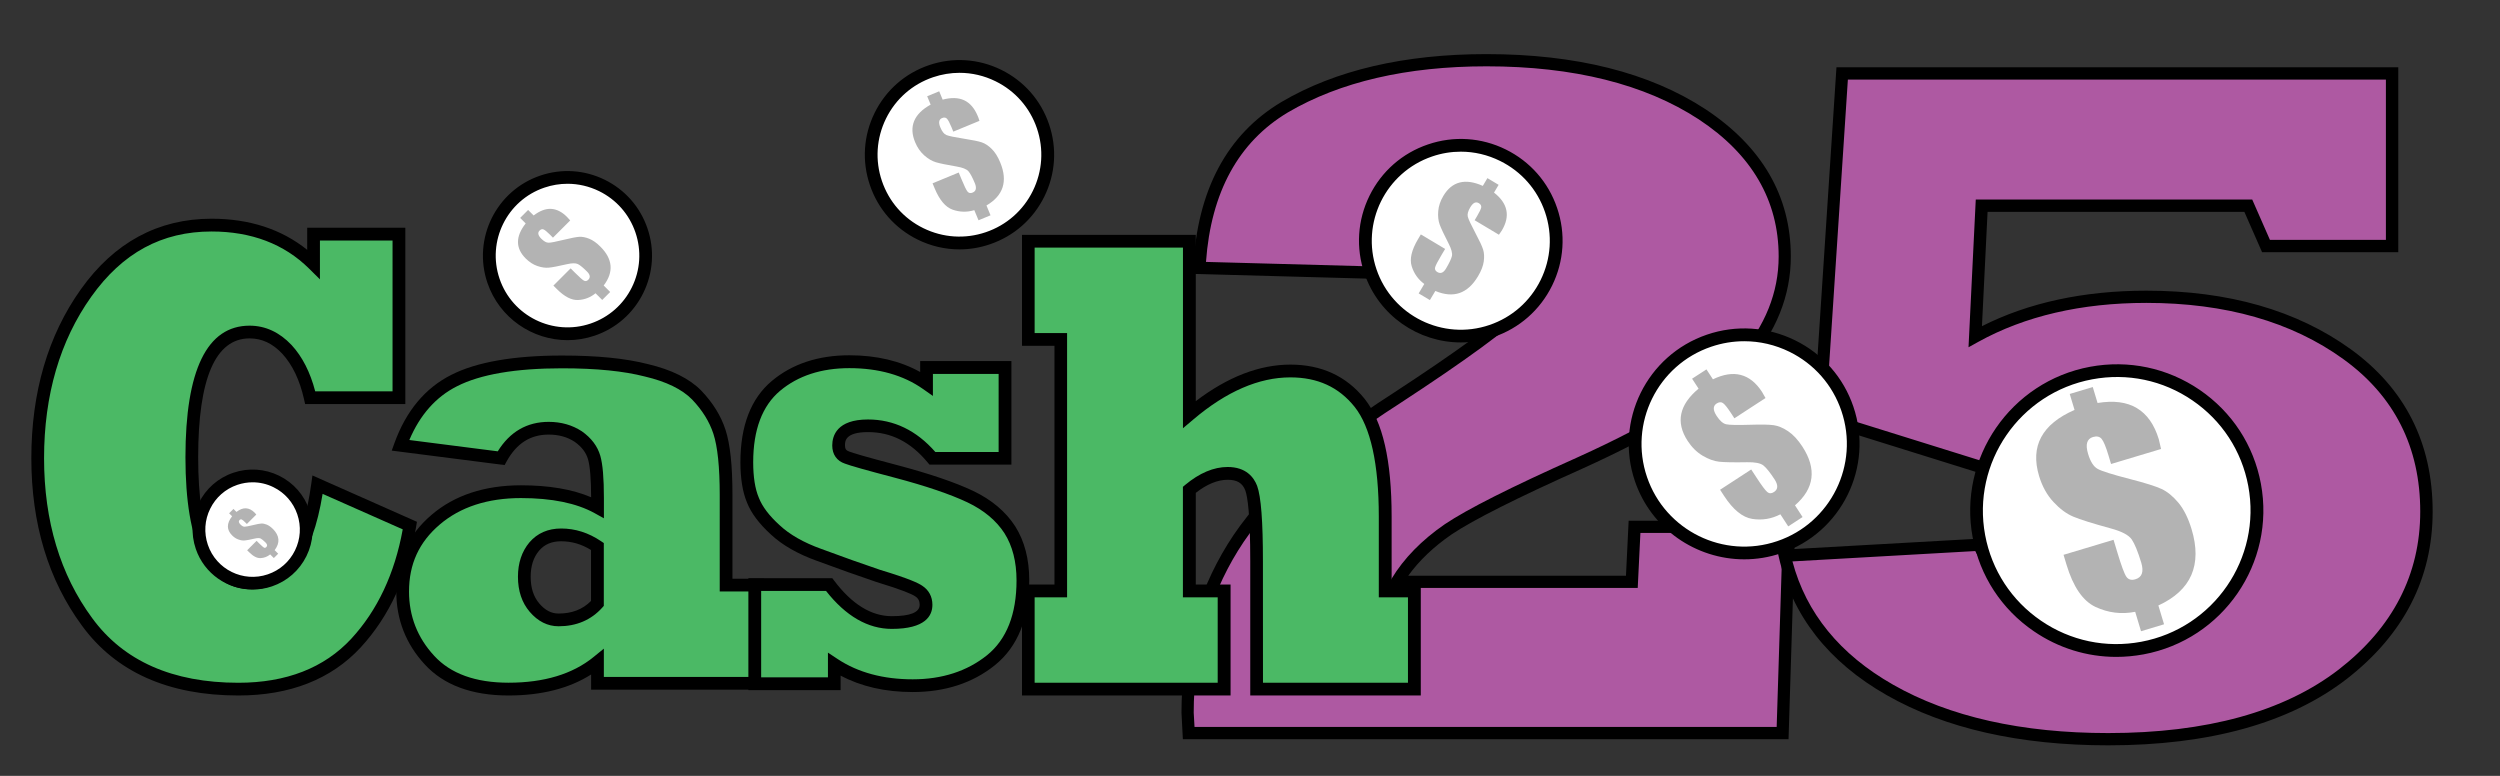
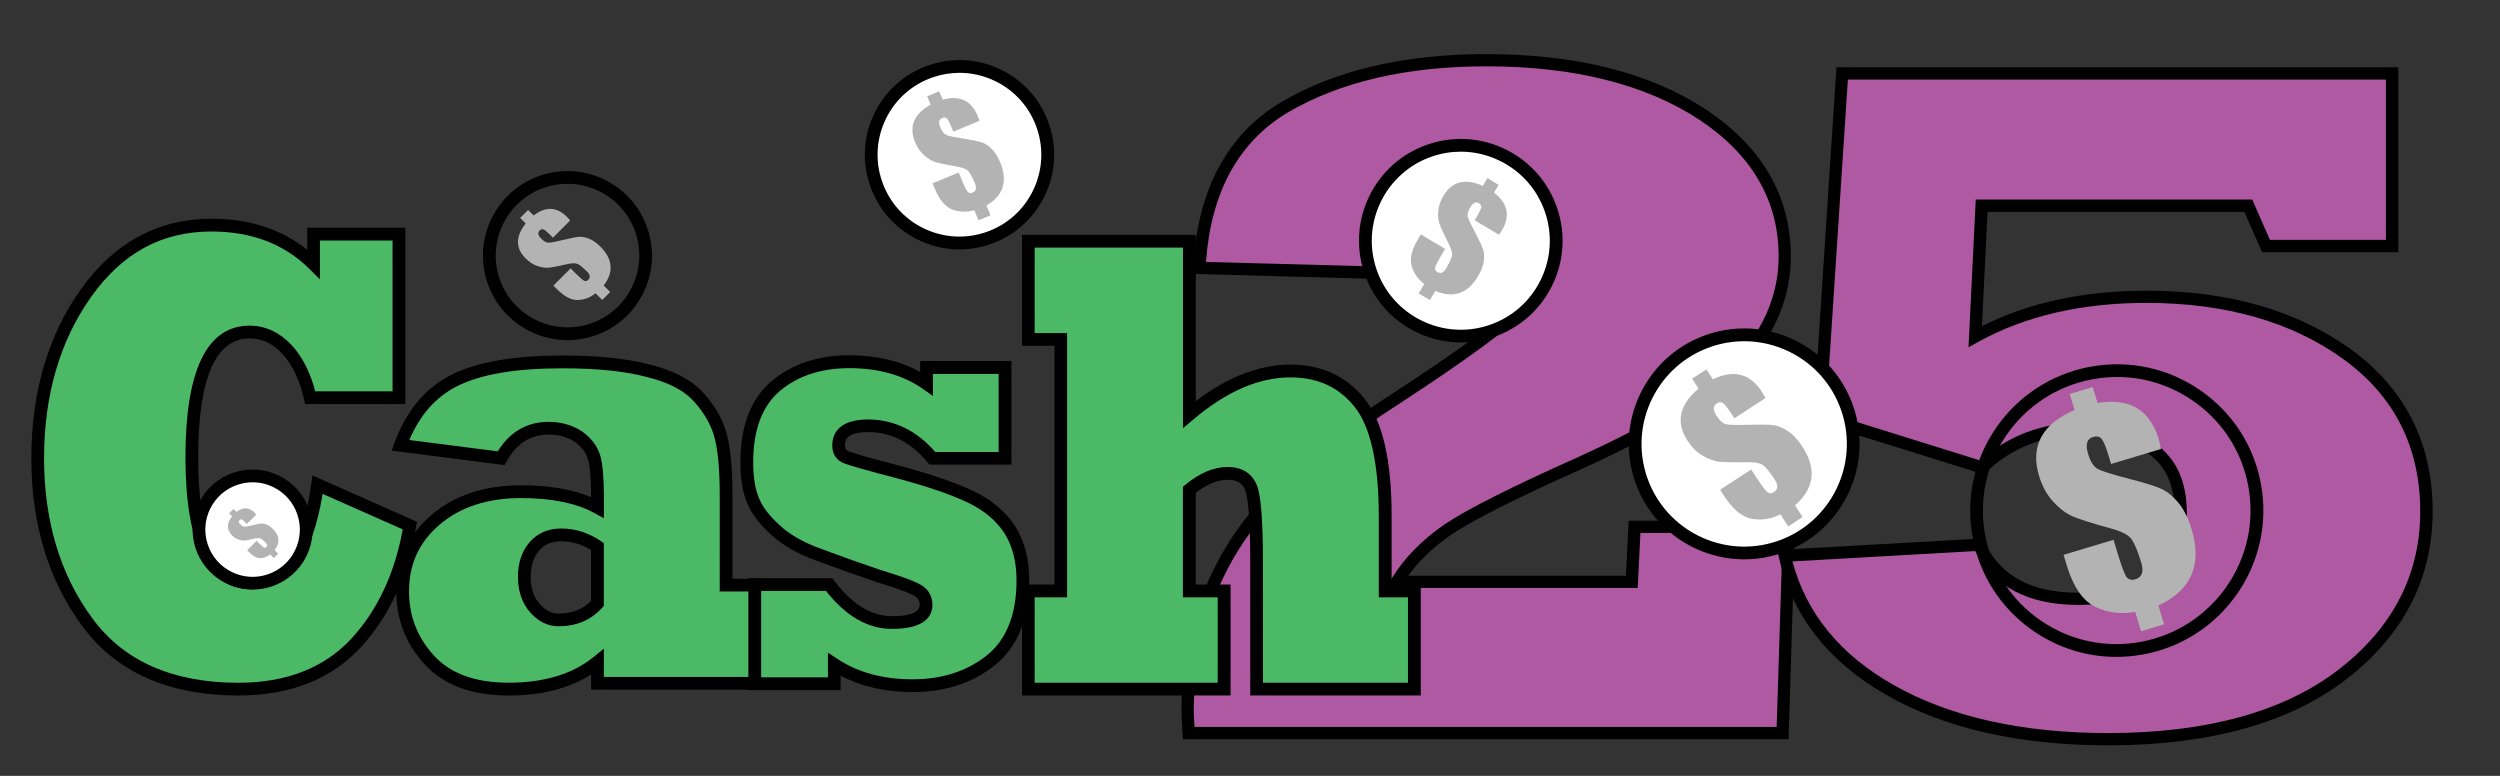
<svg xmlns="http://www.w3.org/2000/svg" version="1.1" id="Layer_1" x="0px" y="0px" viewBox="0 0 493 153" style="enable-background:new 0 0 493 153;" xml:space="preserve">
  <rect x="0" y="0" width="493" height="153" fill="#333333" stroke="none" />
  <style type="text/css">
	.st0{fill:#AE59A2;}
	.st1{fill:#4BB965;}
	.st2{fill:#FFFFFF;}
	.st3{fill:#B3B3B3;}
</style>
  <path class="st0" d="M322.33,103.88h30.47l-1.27,40.68H234.41c-0.14-2.62-0.21-3.96-0.21-4.02c0-12.09,2.96-22.94,8.89-32.54  c3.03-4.92,7.23-9.82,12.59-14.68s11.88-9.76,19.57-14.68c12.98-8.48,21.34-14.59,25.08-18.33c3.74-3.87,5.61-7.76,5.61-11.69  c0-3.8-1.27-6.92-3.81-9.35s-6.35-3.65-11.43-3.65c-10.86,0-16.29,6.08-16.29,18.24l-37.88-1.03c0.78-14.9,6.38-25.46,16.82-31.7  c10.51-6.17,23.77-9.26,39.78-9.26c17.49,0,31.67,3.55,42.53,10.66c10.86,7.17,16.29,16.52,16.29,28.05  c0,7.42-2.75,14.28-8.25,20.57c-5.64,6.3-16.4,13.03-32.27,20.2c-12.84,5.74-21.44,10.07-25.82,13c-4.44,3.05-7.83,6.52-10.16,10.38  h46.34L322.33,103.88L322.33,103.88z" />
  <path d="M352.7,145.77H233.26l-0.06-1.14c-0.21-3.96-0.21-4.03-0.21-4.08c0-12.27,3.05-23.43,9.07-33.18  c3.08-5,7.39-10.03,12.81-14.94c5.38-4.88,12.02-9.86,19.73-14.81c12.84-8.39,21.21-14.5,24.87-18.16c3.48-3.6,5.25-7.25,5.25-10.83  c0-3.49-1.12-6.26-3.44-8.48c-2.3-2.2-5.86-3.31-10.59-3.31c-10.15,0-15.08,5.57-15.08,17.03v1.24l-40.36-1.1l0.06-1.24  c0.79-15.26,6.65-26.25,17.41-32.67c10.65-6.26,24.24-9.43,40.4-9.43c17.64,0,32.18,3.65,43.19,10.86  c11.17,7.38,16.84,17.15,16.84,29.06c0,7.69-2.88,14.88-8.55,21.37c-5.74,6.41-16.73,13.3-32.68,20.51  c-12.73,5.69-21.35,10.03-25.64,12.9c-3.55,2.44-6.43,5.18-8.58,8.17h42.94l0.53-10.85h32.87L352.7,145.77L352.7,145.77z   M235.56,143.35h114.8l1.2-38.26h-28.07l-0.53,10.85h-49.63l1.1-1.83c2.41-4,5.94-7.61,10.51-10.75c4.48-3,12.98-7.28,26.01-13.11  c15.63-7.06,26.36-13.76,31.86-19.9c5.27-6.03,7.94-12.68,7.94-19.77c0-11.05-5.3-20.15-15.75-27.04  c-10.61-6.94-24.7-10.46-41.86-10.46c-15.72,0-28.9,3.06-39.17,9.09c-9.73,5.81-15.16,15.73-16.15,29.48l35.4,0.96  c0.37-12.08,6.25-18.2,17.48-18.2c5.37,0,9.5,1.34,12.26,3.98c2.77,2.66,4.18,6.1,4.18,10.22c0,4.24-2,8.45-5.95,12.53  c-3.85,3.85-12.12,9.9-25.28,18.5c-7.61,4.88-14.14,9.78-19.42,14.57c-5.25,4.76-9.41,9.61-12.38,14.42  c-5.78,9.36-8.71,20.1-8.71,31.91C235.41,140.64,235.46,141.58,235.56,143.35L235.56,143.35z" />
  <path class="st0" d="M351.95,109.59l38.3-2.15c3.38,7.11,9.91,10.66,19.57,10.66c5.71,0,10.54-1.37,14.49-4.11  c3.81-2.74,5.71-7.04,5.71-12.9c0-5.73-1.9-9.94-5.71-12.62c-3.88-2.62-8.39-3.93-13.54-3.93c-7.9,0-14.53,2.55-19.89,7.67  L358.83,82.2l4.44-67.7h108.45v34.04h-24.87l-3.49-7.95h-52.58l-1.27,25.81c9.45-5.24,20.7-7.86,33.75-7.86  c15.94,0,29.13,3.77,39.57,11.32c10.44,7.54,15.66,17.89,15.66,31.04c0,12.84-5.5,23.54-16.5,32.08  c-11.07,8.54-26.49,12.81-46.24,12.81c-17.35,0-31.71-3.24-43.06-9.72C361.4,129.63,354.49,120.81,351.95,109.59L351.95,109.59z" />
  <path d="M415.75,146.98c-17.48,0-32.17-3.33-43.66-9.88c-11.54-6.56-18.71-15.73-21.31-27.25l-0.32-1.39l40.54-2.28l0.35,0.73  c3.19,6.71,9.24,9.97,18.48,9.97c5.44,0,10.08-1.31,13.8-3.9c3.49-2.51,5.2-6.41,5.2-11.91c0-5.37-1.7-9.17-5.2-11.63  c-3.64-2.46-7.97-3.71-12.85-3.71c-7.54,0-13.96,2.47-19.06,7.33l-0.51,0.49l-33.64-10.5l4.58-69.78h110.79v36.46h-26.86l-3.49-7.95  h-50.64l-1.11,22.54c9.2-4.65,20.1-7,32.44-7c16.12,0,29.67,3.88,40.28,11.54c10.72,7.75,16.16,18.52,16.16,32.02  c0,13.18-5.71,24.29-16.97,33.03C451.49,142.59,435.68,146.98,415.75,146.98L415.75,146.98z M353.47,110.71  c2.7,10.18,9.36,18.34,19.81,24.29c11.12,6.35,25.41,9.56,42.46,9.56c19.39,0,34.69-4.22,45.5-12.56  c10.64-8.26,16.03-18.73,16.03-31.12c0-12.68-5.1-22.8-15.16-30.06c-10.18-7.36-23.26-11.09-38.86-11.09  c-12.78,0-23.94,2.59-33.16,7.7l-1.9,1.05l1.43-29.13h54.52l3.49,7.95h22.87V15.7H364.4l-4.31,65.62l30.48,9.51  c5.48-4.99,12.27-7.51,20.2-7.51c5.37,0,10.15,1.39,14.22,4.13c4.15,2.92,6.25,7.5,6.25,13.62c0,6.24-2.09,10.92-6.22,13.88  c-4.15,2.88-9.26,4.34-15.2,4.34c-9.79,0-16.62-3.57-20.3-10.62L353.47,110.71L353.47,110.71z" />
  <path class="st1" d="M62.64,95.57l18.2,8.07c-1.55,9.44-5.09,17.17-10.64,23.18c-5.61,6.05-13.34,9.08-23.19,9.08  c-13.44,0-23.39-4.42-29.84-13.27c-6.49-8.8-9.73-19.56-9.73-32.26c0-12.79,3.18-23.64,9.53-32.58c6.35-8.93,14.6-13.4,24.75-13.4  c8.23,0,14.94,2.56,20.12,7.68v-5.9h16.84v32.26H61.19c-0.91-4.02-2.44-7.2-4.59-9.53c-2.15-2.29-4.6-3.43-7.36-3.43  c-7.6,0-11.39,8.23-11.39,24.7c0,16.51,3.93,24.76,11.8,24.76C56.52,114.94,60.86,108.48,62.64,95.57z" />
  <path d="M47.01,137.15c-13.81,0-24.19-4.64-30.86-13.79c-6.61-8.98-9.97-20.08-9.97-33c0-12.99,3.28-24.2,9.76-33.3  c6.57-9.24,15.25-13.93,25.78-13.93c7.45,0,13.78,2.06,18.86,6.14v-4.36h19.35v34.77H60.17l-0.22-0.98  c-0.85-3.78-2.3-6.79-4.29-8.95c-1.91-2.03-4.02-3.02-6.44-3.02c-6.73,0-10.14,7.89-10.14,23.45c0,15.6,3.55,23.51,10.54,23.51  c6.13,0,10.09-6.15,11.76-18.28l0.23-1.65l20.61,9.14l-0.16,0.96c-1.58,9.64-5.26,17.66-10.95,23.83  C65.29,133.96,57.18,137.15,47.01,137.15L47.01,137.15z M41.72,45.65c-9.81,0-17.57,4.21-23.73,12.87  c-6.17,8.67-9.3,19.39-9.3,31.85c0,12.37,3.19,22.97,9.48,31.51c6.18,8.47,15.87,12.76,28.83,12.76c9.44,0,16.93-2.92,22.27-8.68  c5.16-5.59,8.57-12.85,10.15-21.57l-15.8-7c-2.03,12.48-6.73,18.81-14,18.81c-8.66,0-13.05-8.75-13.05-26.02  c0-17.23,4.26-25.96,12.65-25.96c3.1,0,5.89,1.29,8.28,3.82c2.12,2.3,3.68,5.36,4.66,9.13h15.25V47.43H63.09v7.66l-2.14-2.12  C56.04,48.11,49.57,45.65,41.72,45.65L41.72,45.65z" />
  <path class="st1" d="M98.81,90.36l-19.86-2.54c2.18-6.05,5.71-10.31,10.59-12.76c4.81-2.46,11.9-3.68,21.27-3.68  c3.46,0,6.56,0.14,9.3,0.41c2.74,0.28,5.18,0.69,7.34,1.24c4.47,1.06,7.78,2.69,9.93,4.89c2.15,2.24,3.65,4.66,4.49,7.24  c0.87,2.67,1.31,6.82,1.31,12.45v17.78h6.25v19.37h-31.61v-4.19c-4.37,3.56-10.22,5.33-17.54,5.33c-6.89,0-12.08-1.91-15.58-5.71  c-3.53-3.81-5.29-8.32-5.29-13.53c0-5.76,2.17-10.48,6.5-14.16c4.3-3.69,9.91-5.53,16.84-5.53c6.32,0,11.34,1.04,15.07,3.11v-1.84  c0-3.81-0.22-6.48-0.66-8c-0.47-1.61-1.51-2.98-3.12-4.13c-1.68-1.1-3.63-1.65-5.85-1.65C104.12,84.46,100.99,86.43,98.81,90.36  L98.81,90.36z M117.81,119v-11.24c-2.25-1.52-4.64-2.29-7.16-2.29c-2.22,0-3.98,0.76-5.29,2.29c-1.31,1.57-1.97,3.55-1.97,5.97  c0,2.5,0.67,4.53,2.02,6.1c1.38,1.61,2.96,2.41,4.74,2.41C113.31,122.24,115.86,121.16,117.81,119L117.81,119z" />
  <path d="M100.27,137.15c-7.22,0-12.78-2.06-16.5-6.12c-3.73-4.03-5.62-8.87-5.62-14.38c0-6.12,2.34-11.2,6.95-15.12  c4.51-3.86,10.45-5.83,17.65-5.83c5.52,0,10.15,0.79,13.82,2.36c-0.01-3.58-0.21-6.1-0.61-7.49c-0.39-1.34-1.25-2.46-2.64-3.45  c-1.45-0.95-3.14-1.42-5.12-1.42c-3.61,0-6.31,1.72-8.28,5.26l-0.41,0.75l-22.26-2.85l0.53-1.47c2.29-6.34,6.06-10.87,11.2-13.46  c4.96-2.53,12.31-3.82,21.84-3.82c3.49,0,6.66,0.14,9.43,0.42c2.8,0.28,5.34,0.71,7.52,1.27c4.66,1.1,8.2,2.86,10.52,5.23  c2.28,2.38,3.89,4.98,4.78,7.73c0.92,2.82,1.37,7.02,1.37,12.84v16.52h6.25V136h-34.12v-2.99  C112.24,135.76,106.78,137.15,100.27,137.15L100.27,137.15z M102.74,98.22c-6.58,0-11.97,1.76-16.02,5.22  c-4.08,3.47-6.06,7.79-6.06,13.21c0,4.86,1.67,9.12,4.96,12.67c3.23,3.53,8.16,5.31,14.66,5.31c7,0,12.63-1.7,16.75-5.05l2.05-1.67  v5.58h29.1v-16.85h-6.25V97.6c0-5.47-0.42-9.53-1.25-12.06c-0.78-2.39-2.19-4.66-4.2-6.76c-1.97-2.01-5.1-3.54-9.31-4.53  c-2.09-0.54-4.49-0.94-7.17-1.21c-2.68-0.27-5.77-0.41-9.18-0.41c-9.13,0-16.1,1.19-20.7,3.54c-4.16,2.09-7.31,5.66-9.4,10.6  L98.16,89c2.39-3.86,5.77-5.81,10.04-5.81c2.45,0,4.65,0.62,6.54,1.86c1.88,1.33,3.09,2.94,3.64,4.83c0.48,1.66,0.71,4.39,0.71,8.35  v3.98l-1.87-1.04C113.67,99.22,108.81,98.22,102.74,98.22L102.74,98.22z M110.15,123.5c-2.16,0-4.07-0.96-5.69-2.85  c-1.54-1.8-2.32-4.12-2.32-6.92c0-2.7,0.76-4.98,2.26-6.77c1.56-1.82,3.67-2.74,6.26-2.74c2.77,0,5.41,0.84,7.86,2.5l0.55,0.37  v12.39l-0.32,0.36C116.56,122.27,113.67,123.5,110.15,123.5L110.15,123.5z M110.65,106.74c-1.85,0-3.27,0.6-4.34,1.85  c-1.12,1.33-1.66,3.02-1.66,5.15c0,2.21,0.56,3.93,1.71,5.28c1.14,1.33,2.38,1.97,3.79,1.97c2.64,0,4.74-0.81,6.4-2.48v-10.05  C114.67,107.3,112.74,106.74,110.65,106.74z" />
  <path class="st1" d="M164.52,134.84h-15.68v-19.56h14.67c3.76,5,7.88,7.49,12.35,7.49c4.5,0,6.76-1.16,6.76-3.49  c0-1.18-0.49-2.1-1.46-2.73c-1.01-0.68-3.68-1.67-8.02-2.98c-3.5-1.18-7.36-2.56-11.59-4.13c-3.66-1.31-6.55-2.96-8.67-4.95  c-2.18-1.99-3.65-3.94-4.39-5.84c-0.81-1.91-1.21-4.4-1.21-7.49c0-6.81,1.92-11.83,5.75-15.05c3.8-3.18,8.62-4.76,14.47-4.76  c6.05,0,11.13,1.44,15.23,4.32V72.5h15.48v17.91h-14.32c-3.56-4.27-7.8-6.41-12.7-6.41c-3.86,0-5.8,1.29-5.8,3.87  c0,1.23,0.57,2.03,1.71,2.41c0.97,0.38,4.2,1.29,9.68,2.73c6.22,1.65,11.07,3.3,14.57,4.95c3.46,1.65,6.07,3.83,7.81,6.54  c1.71,2.71,2.57,6.03,2.57,9.97c0,7.11-2.1,12.36-6.3,15.75c-4.17,3.35-9.31,5.02-15.43,5.02c-6.08,0-11.24-1.4-15.48-4.19  L164.52,134.84L164.52,134.84z" />
  <path d="M179.99,136.47c-5.41,0-10.18-1.09-14.22-3.24v2.86h-18.19v-22.07h16.55l0.38,0.5c3.5,4.64,7.31,6.99,11.35,6.99  c3.65,0,5.5-0.75,5.5-2.24c0-0.76-0.27-1.28-0.89-1.68c-0.64-0.43-2.47-1.25-7.7-2.84c-3.49-1.18-7.4-2.57-11.67-4.15  c-3.8-1.36-6.86-3.12-9.1-5.22c-2.3-2.1-3.89-4.22-4.7-6.3c-0.85-2.02-1.29-4.7-1.29-7.95c0-7.17,2.08-12.56,6.2-16.01  c4.01-3.36,9.15-5.06,15.28-5.06c5.35,0,10.04,1.11,13.97,3.3V71.2h17.99v20.42h-16.16l-0.38-0.45c-3.34-4.01-7.18-5.96-11.74-5.96  c-4.54,0-4.54,1.83-4.54,2.62c0,0.69,0.22,1.01,0.85,1.22c0.7,0.27,2.87,0.94,9.6,2.71c6.28,1.67,11.25,3.36,14.79,5.03  c3.66,1.74,6.46,4.1,8.33,7c1.84,2.91,2.77,6.49,2.77,10.65c0,7.48-2.28,13.11-6.77,16.73  C191.83,134.69,186.37,136.47,179.99,136.47L179.99,136.47z M163.26,128.69l1.95,1.29c4,2.64,8.98,3.98,14.78,3.98  s10.72-1.6,14.64-4.74c3.87-3.12,5.83-8.09,5.83-14.77c0-3.68-0.8-6.8-2.38-9.3c-1.61-2.49-4.06-4.54-7.29-6.08  c-3.4-1.61-8.23-3.25-14.35-4.87c-5.57-1.46-8.78-2.37-9.81-2.77c-1.6-0.53-2.51-1.81-2.51-3.58c0-1.92,0.92-5.13,7.05-5.13  c5.1,0,9.56,2.16,13.28,6.41h12.48V73.74h-12.96v4.34l-1.98-1.39c-3.86-2.71-8.74-4.09-14.5-4.09c-5.52,0-10.12,1.5-13.66,4.47  c-3.51,2.95-5.3,7.69-5.3,14.08c0,2.91,0.37,5.26,1.11,7c0.68,1.75,2.05,3.56,4.08,5.4c1.99,1.87,4.76,3.45,8.25,4.7  c4.25,1.58,8.14,2.96,11.57,4.12c5.95,1.8,7.6,2.65,8.31,3.13c1.31,0.85,2.02,2.16,2.02,3.77c0,2.17-1.39,4.75-8.01,4.75  c-4.71,0-9.07-2.52-12.97-7.49H150.1v17.04h13.17v-4.88L163.26,128.69z" />
  <path class="st1" d="M241.4,135.89h-38.62v-19.37h6.4v-49.6h-6.4V47.55h31.76v34.16c6.76-5.71,13.39-8.57,19.91-8.57  c5.74,0,10.3,2.1,13.66,6.29c3.36,4.23,5.04,11.71,5.04,22.42v14.67h5.75v19.37h-31.11v-25.21c0-7.67-0.35-12.47-1.06-14.42  c-0.74-1.95-2.29-2.92-4.64-2.92c-2.45,0-4.97,1.08-7.56,3.24v19.94h6.86L241.4,135.89L241.4,135.89z" />
  <path d="M280.17,137.15h-33.62v-26.46c0-9.32-0.53-12.75-0.98-13.99c-0.55-1.44-1.62-2.09-3.46-2.09c-2,0-4.12,0.87-6.3,2.58v18.08  h6.86v21.88h-41.13v-21.88h6.4V68.19h-6.4V46.31h34.27v32.8c6.27-4.78,12.54-7.21,18.66-7.21s11.04,2.27,14.64,6.76  c3.58,4.51,5.32,12.1,5.32,23.2v13.41h5.75v21.88L280.17,137.15z M249.06,134.64h28.59v-16.85h-5.75v-15.93  c0-10.37-1.61-17.65-4.77-21.63c-3.14-3.91-7.29-5.81-12.68-5.81c-6.18,0-12.61,2.78-19.1,8.28l-2.07,1.75V48.83h-29.25v16.85h6.4  v52.11h-6.4v16.85h36.1v-16.85h-6.86V96l0.45-0.38c2.81-2.34,5.62-3.53,8.37-3.53c3.63,0,5.17,2.03,5.82,3.73  c0.77,2.13,1.14,6.98,1.14,14.86L249.06,134.64L249.06,134.64z" />
  <path class="st2" d="M294.12,65.27c-9.83,3.35-20.52-1.91-23.86-11.74c-3.35-9.83,1.91-20.52,11.74-23.86  c9.83-3.35,20.52,1.91,23.86,11.74C309.21,51.24,303.95,61.93,294.12,65.27L294.12,65.27z" />
  <path d="M288.08,67.53c-8.36,0-16.17-5.26-19.01-13.6c-1.73-5.07-1.37-10.52,0.99-15.32c2.37-4.81,6.46-8.41,11.54-10.13  c5.07-1.73,10.52-1.38,15.33,0.99s8.41,6.46,10.13,11.54c1.73,5.07,1.38,10.51-0.99,15.32s-6.46,8.41-11.54,10.13  C292.39,67.19,290.21,67.53,288.08,67.53L288.08,67.53z M288.08,29.91c-1.9,0-3.82,0.31-5.67,0.95  c-9.16,3.12-14.08,13.11-10.96,22.27s13.11,14.08,22.27,10.96c4.44-1.51,8.02-4.66,10.09-8.86c2.07-4.21,2.38-8.96,0.87-13.4  s-4.66-8.02-8.86-10.09C293.36,30.52,290.73,29.91,288.08,29.91L288.08,29.91z" />
  <path class="st2" d="M350.88,107.9c-11.24,3.83-23.46-2.18-27.29-13.43c-3.82-11.24,2.19-23.46,13.43-27.28  c11.24-3.83,23.46,2.18,27.29,13.42C368.13,91.86,362.12,104.07,350.88,107.9L350.88,107.9z" />
  <path d="M343.97,110.3c-9.48,0-18.35-5.97-21.57-15.43c-4.04-11.88,2.33-24.83,14.21-28.88c5.75-1.96,11.93-1.56,17.38,1.12  c5.46,2.68,9.54,7.33,11.5,13.09c4.04,11.88-2.33,24.84-14.21,28.88C348.87,109.91,346.4,110.3,343.97,110.3z M343.97,67.29  c-2.2,0-4.4,0.36-6.54,1.09c-10.57,3.6-16.24,15.12-12.64,25.69c3.6,10.57,15.12,16.24,25.69,12.64  c10.57-3.59,16.24-15.12,12.64-25.69c-1.74-5.12-5.37-9.25-10.22-11.64C350.07,67.99,347.03,67.29,343.97,67.29z" />
-   <path class="st2" d="M390.24,105.75c-2.79-14.98,7.12-29.39,22.13-32.19s29.44,7.08,32.23,22.05s-7.11,29.38-22.13,32.18  C407.46,130.6,393.03,120.73,390.24,105.75L390.24,105.75z" />
  <path d="M417.34,129.54c-5.78,0-11.41-1.73-16.27-5.06c-6.37-4.35-10.65-10.92-12.06-18.5c-2.91-15.63,7.47-30.73,23.14-33.65  c7.59-1.41,15.27,0.21,21.64,4.56c6.37,4.36,10.65,10.92,12.06,18.5c2.91,15.63-7.46,30.73-23.13,33.65  C420.92,129.37,419.12,129.54,417.34,129.54z M391.47,105.52c1.29,6.91,5.2,12.91,11.01,16.88c5.81,3.98,12.83,5.45,19.76,4.16  c14.31-2.67,23.78-16.45,21.12-30.72c-1.29-6.91-5.2-12.91-11.01-16.88c-5.81-3.98-12.83-5.45-19.76-4.16  C398.29,77.47,388.81,91.25,391.47,105.52z" />
  <g>
-     <path class="st2" d="M116.87,65c-8.06,2.74-16.82-1.57-19.56-9.63c-2.74-8.06,1.57-16.82,9.63-19.56s16.82,1.56,19.56,9.63   C129.24,53.5,124.93,62.26,116.87,65z" />
    <path d="M111.92,67.08c-6.94,0-13.44-4.37-15.8-11.3c-2.96-8.7,1.71-18.19,10.41-21.15c4.22-1.44,8.74-1.14,12.73,0.82   c4,1.97,6.99,5.37,8.42,9.59c1.44,4.21,1.14,8.74-0.82,12.73c-1.97,4-5.37,6.99-9.59,8.42C115.5,66.79,113.7,67.08,111.92,67.08   L111.92,67.08z M111.92,36.24c-1.54,0-3.08,0.25-4.57,0.76C99.96,39.51,96,47.57,98.51,54.96c2.51,7.39,10.57,11.36,17.96,8.84   c3.58-1.22,6.47-3.76,8.14-7.15c1.67-3.39,1.92-7.23,0.7-10.81s-3.76-6.47-7.15-8.14C116.18,36.73,114.05,36.24,111.92,36.24   L111.92,36.24z" />
  </g>
  <g>
    <path class="st2" d="M194.81,46.99c-9.1,3.1-18.98-1.76-22.08-10.86c-3.1-9.1,1.77-18.98,10.86-22.08   c9.1-3.1,18.98,1.77,22.08,10.87C208.77,34.01,203.91,43.89,194.81,46.99z" />
    <path d="M189.19,49.18c-2.82,0-5.62-0.65-8.22-1.93c-4.47-2.2-7.82-6.01-9.42-10.73c-1.61-4.72-1.28-9.78,0.92-14.25   s6.01-7.82,10.73-9.42c4.72-1.61,9.78-1.28,14.25,0.92s7.82,6.01,9.42,10.73c1.61,4.72,1.28,9.78-0.92,14.25s-6.01,7.82-10.73,9.42   C193.25,48.85,191.21,49.18,189.19,49.18L189.19,49.18z M189.22,14.36c-1.75,0-3.51,0.29-5.22,0.87c-4.08,1.39-7.38,4.28-9.28,8.15   s-2.19,8.25-0.8,12.33s4.28,7.38,8.15,9.28s8.25,2.19,12.33,0.8s7.38-4.28,9.28-8.15s2.19-8.25,0.8-12.33s-4.28-7.38-8.15-9.28   C194.08,14.92,191.66,14.36,189.22,14.36L189.22,14.36z" />
  </g>
  <g>
    <path class="st2" d="M53.22,114.44c-5.53,1.88-11.54-1.08-13.42-6.6c-1.88-5.53,1.08-11.54,6.6-13.42   c5.53-1.88,11.54,1.08,13.42,6.6C61.7,106.55,58.75,112.56,53.22,114.44z" />
    <path d="M49.82,116.26c-4.93,0-9.54-3.1-11.21-8.02c-1.02-2.99-0.81-6.2,0.59-9.04s3.81-4.96,6.8-5.97   c2.99-1.02,6.2-0.81,9.04,0.58c2.84,1.4,4.96,3.81,5.98,6.8c1.02,2.99,0.81,6.2-0.58,9.04c-1.4,2.84-3.81,4.96-6.8,5.98   C52.37,116.06,51.08,116.26,49.82,116.26L49.82,116.26z M49.82,95.11c-1.01,0-2.03,0.17-3.01,0.5c-2.36,0.8-4.26,2.47-5.36,4.71   c-1.1,2.23-1.26,4.76-0.46,7.12c1.65,4.86,6.96,7.48,11.82,5.82c2.36-0.8,4.26-2.47,5.36-4.71c1.1-2.23,1.26-4.76,0.46-7.12   c-0.8-2.36-2.47-4.26-4.71-5.36C52.63,95.43,51.23,95.11,49.82,95.11L49.82,95.11z" />
  </g>
  <g>
    <path class="st3" d="M426.16,88.54l-9.86,2.96l-0.49-1.64c-0.52-1.74-0.98-2.85-1.37-3.31c-0.39-0.47-0.96-0.59-1.71-0.37   c-0.6,0.18-0.98,0.55-1.14,1.1c-0.16,0.55-0.1,1.29,0.18,2.22c0.46,1.55,1.1,2.54,1.9,2.97c0.79,0.44,2.92,1.11,6.41,2.01   c2.96,0.76,5.02,1.41,6.17,1.94c1.15,0.53,2.26,1.44,3.33,2.72c1.07,1.29,1.94,3.03,2.6,5.22c1.06,3.51,1.04,6.53-0.05,9.04   c-1.09,2.51-3.26,4.51-6.5,6l1.12,3.71l-4.54,1.37l-1.15-3.83c-2.71,0.53-5.32,0.21-7.82-0.96s-4.41-3.96-5.73-8.35l-0.58-1.93   l9.86-2.96l0.73,2.42c0.8,2.65,1.39,4.27,1.79,4.85c0.4,0.58,0.99,0.75,1.77,0.52c0.67-0.2,1.1-0.57,1.29-1.12   c0.19-0.54,0.15-1.26-0.11-2.14c-0.67-2.21-1.3-3.75-1.89-4.61c-0.6-0.86-1.96-1.58-4.11-2.16c-3.58-0.98-6.04-1.75-7.39-2.32   c-1.35-0.56-2.66-1.53-3.93-2.9s-2.22-3.08-2.83-5.11c-0.89-2.94-0.75-5.51,0.42-7.68c1.17-2.18,3.36-3.96,6.57-5.36l-0.95-3.15   l4.54-1.37l0.95,3.15c3.16-0.52,5.75-0.19,7.75,1.01c2.01,1.2,3.45,3.25,4.33,6.16C425.83,87.06,425.98,87.69,426.16,88.54   L426.16,88.54z" />
  </g>
  <g>
    <path class="st3" d="M348.16,78.49l-6.14,4l-0.66-1.02c-0.71-1.08-1.24-1.75-1.6-1.99c-0.36-0.24-0.77-0.21-1.24,0.09   c-0.38,0.24-0.56,0.57-0.56,0.98s0.19,0.9,0.57,1.48c0.63,0.96,1.26,1.51,1.89,1.64c0.62,0.14,2.22,0.17,4.78,0.09   c2.17-0.07,3.7-0.04,4.6,0.09c0.89,0.13,1.83,0.53,2.82,1.19c0.99,0.66,1.93,1.68,2.82,3.04c1.42,2.19,2.01,4.25,1.77,6.18   c-0.24,1.93-1.32,3.73-3.24,5.39l1.5,2.31l-2.83,1.84l-1.55-2.38c-1.75,0.91-3.59,1.21-5.53,0.91s-3.8-1.82-5.58-4.55l-0.78-1.2   l6.14-4l0.98,1.5c1.07,1.65,1.81,2.63,2.19,2.95c0.39,0.32,0.82,0.32,1.31,0c0.42-0.27,0.63-0.61,0.65-1.02s-0.15-0.89-0.5-1.44   c-0.9-1.38-1.63-2.3-2.21-2.77s-1.66-0.68-3.23-0.65c-2.64,0.05-4.47,0.01-5.51-0.1c-1.03-0.11-2.12-0.51-3.27-1.19   c-1.14-0.68-2.13-1.66-2.95-2.92c-1.19-1.83-1.61-3.61-1.25-5.33s1.5-3.38,3.41-4.97l-1.28-1.96l2.83-1.84l1.28,1.96   c2.05-0.99,3.88-1.28,5.49-0.86c1.61,0.41,3.01,1.53,4.19,3.34C347.63,77.55,347.86,77.94,348.16,78.49L348.16,78.49z" />
  </g>
  <g>
    <path class="st3" d="M193.15,23.83l-5.16,2.13l-0.35-0.86c-0.38-0.91-0.68-1.48-0.92-1.71c-0.24-0.23-0.55-0.27-0.94-0.11   c-0.32,0.13-0.5,0.35-0.56,0.66s0.01,0.7,0.22,1.19c0.33,0.81,0.73,1.31,1.19,1.5c0.45,0.19,1.64,0.44,3.56,0.74   c1.64,0.25,2.78,0.49,3.43,0.71s1.3,0.65,1.95,1.29c0.65,0.64,1.21,1.53,1.68,2.68c0.76,1.84,0.91,3.46,0.46,4.88   c-0.45,1.41-1.51,2.61-3.18,3.59l0.8,1.94l-2.37,0.98l-0.83-2c-1.43,0.44-2.86,0.4-4.27-0.09c-1.41-0.5-2.59-1.9-3.54-4.19   l-0.42-1.01l5.16-2.13l0.52,1.26c0.57,1.39,0.98,2.23,1.23,2.52c0.25,0.29,0.57,0.35,0.98,0.18c0.35-0.14,0.56-0.37,0.63-0.67   c0.07-0.3,0.02-0.69-0.17-1.15c-0.48-1.16-0.9-1.95-1.27-2.38s-1.15-0.74-2.33-0.94c-1.98-0.34-3.35-0.62-4.11-0.85   c-0.76-0.23-1.52-0.68-2.28-1.35s-1.36-1.54-1.8-2.6c-0.64-1.54-0.7-2.93-0.19-4.17s1.59-2.32,3.25-3.24l-0.68-1.65l2.37-0.98   l0.68,1.65c1.67-0.45,3.09-0.41,4.24,0.12c1.15,0.54,2.04,1.57,2.67,3.09C192.89,23.05,193.01,23.38,193.15,23.83L193.15,23.83z" />
  </g>
  <g>
    <path class="st3" d="M295.59,46.29l-4.79-2.86l0.47-0.79c0.5-0.85,0.78-1.43,0.83-1.76c0.04-0.33-0.12-0.6-0.48-0.82   c-0.29-0.17-0.58-0.19-0.86-0.06c-0.28,0.14-0.55,0.43-0.82,0.88c-0.45,0.75-0.61,1.37-0.49,1.85c0.11,0.48,0.63,1.57,1.54,3.3   c0.78,1.46,1.27,2.52,1.48,3.18c0.21,0.66,0.25,1.43,0.13,2.33s-0.5,1.88-1.14,2.95c-1.02,1.71-2.23,2.8-3.63,3.29   c-1.4,0.48-3,0.35-4.78-0.4l-1.08,1.8l-2.21-1.32l1.11-1.86c-1.21-0.89-2.03-2.05-2.48-3.48c-0.45-1.43-0.03-3.21,1.24-5.35   l0.56-0.94l4.79,2.86l-0.7,1.17c-0.77,1.29-1.2,2.12-1.28,2.49c-0.09,0.37,0.06,0.67,0.44,0.9c0.32,0.19,0.63,0.23,0.92,0.11   c0.29-0.12,0.56-0.4,0.81-0.83c0.64-1.08,1.02-1.89,1.15-2.44c0.12-0.55-0.09-1.36-0.64-2.43c-0.92-1.79-1.51-3.06-1.78-3.8   c-0.27-0.75-0.36-1.62-0.28-2.63s0.42-2.01,1.01-3c0.85-1.43,1.93-2.31,3.23-2.64c1.3-0.33,2.81-0.11,4.55,0.67l0.91-1.53   l2.21,1.32l-0.91,1.53c1.37,1.07,2.18,2.23,2.43,3.47c0.26,1.24-0.04,2.57-0.88,3.99C296.06,45.61,295.87,45.9,295.59,46.29   L295.59,46.29z" />
  </g>
  <g>
    <path class="st3" d="M112.44,43.47l-3.4,3.4l-0.56-0.57c-0.6-0.6-1.03-0.95-1.3-1.06c-0.26-0.11-0.52-0.03-0.78,0.23   c-0.21,0.21-0.28,0.44-0.23,0.71c0.06,0.26,0.24,0.56,0.56,0.88c0.53,0.53,1.01,0.8,1.44,0.8c0.42,0.01,1.45-0.19,3.08-0.59   c1.39-0.34,2.38-0.53,2.97-0.57s1.25,0.09,1.98,0.38c0.72,0.29,1.47,0.82,2.22,1.58c1.21,1.21,1.87,2.46,1.98,3.73   c0.11,1.27-0.34,2.58-1.35,3.91l1.28,1.28l-1.57,1.57l-1.32-1.32c-1,0.82-2.14,1.27-3.43,1.33c-1.29,0.07-2.69-0.65-4.21-2.17   l-0.67-0.67l3.4-3.4l0.83,0.83c0.92,0.92,1.52,1.45,1.81,1.6s0.57,0.09,0.84-0.18c0.23-0.23,0.32-0.48,0.28-0.75   s-0.21-0.55-0.52-0.86c-0.76-0.76-1.36-1.26-1.8-1.48s-1.16-0.21-2.17,0.02c-1.69,0.39-2.88,0.62-3.56,0.68   c-0.68,0.07-1.43-0.04-2.26-0.32c-0.83-0.28-1.59-0.78-2.3-1.48c-1.02-1.02-1.53-2.1-1.53-3.26c0-1.15,0.5-2.37,1.52-3.66   l-1.09-1.09l1.57-1.57l1.09,1.09c1.19-0.91,2.32-1.35,3.42-1.3c1.09,0.05,2.14,0.57,3.15,1.58   C111.97,42.93,112.18,43.16,112.44,43.47L112.44,43.47z" />
  </g>
  <g>
    <path class="st3" d="M50.54,101.47l-1.86,1.86l-0.31-0.31c-0.33-0.33-0.56-0.52-0.71-0.58c-0.14-0.06-0.29-0.02-0.43,0.12   c-0.11,0.11-0.15,0.24-0.12,0.39c0.03,0.14,0.13,0.3,0.31,0.48c0.29,0.29,0.55,0.44,0.79,0.44c0.23,0,0.79-0.1,1.69-0.32   c0.76-0.19,1.3-0.29,1.62-0.31c0.32-0.02,0.68,0.05,1.08,0.21c0.4,0.16,0.8,0.45,1.22,0.86c0.66,0.66,1.02,1.34,1.08,2.04   s-0.19,1.41-0.74,2.14l0.7,0.7L54,110.05l-0.72-0.72c-0.55,0.45-1.17,0.69-1.88,0.73s-1.47-0.36-2.3-1.19l-0.36-0.36l1.86-1.86   l0.46,0.46c0.5,0.5,0.83,0.79,0.99,0.88c0.16,0.08,0.31,0.05,0.46-0.1c0.13-0.13,0.18-0.26,0.16-0.41   c-0.02-0.15-0.12-0.3-0.28-0.47c-0.42-0.42-0.75-0.69-0.98-0.81c-0.24-0.12-0.63-0.12-1.19,0.01c-0.92,0.21-1.57,0.34-1.94,0.37   c-0.37,0.04-0.78-0.02-1.24-0.18c-0.45-0.15-0.87-0.42-1.26-0.81c-0.56-0.56-0.84-1.15-0.84-1.78s0.28-1.3,0.83-2l-0.59-0.59   l0.86-0.86l0.59,0.59c0.65-0.5,1.27-0.74,1.87-0.71c0.6,0.03,1.17,0.31,1.72,0.86C50.28,101.18,50.39,101.3,50.54,101.47   L50.54,101.47z" />
  </g>
</svg>